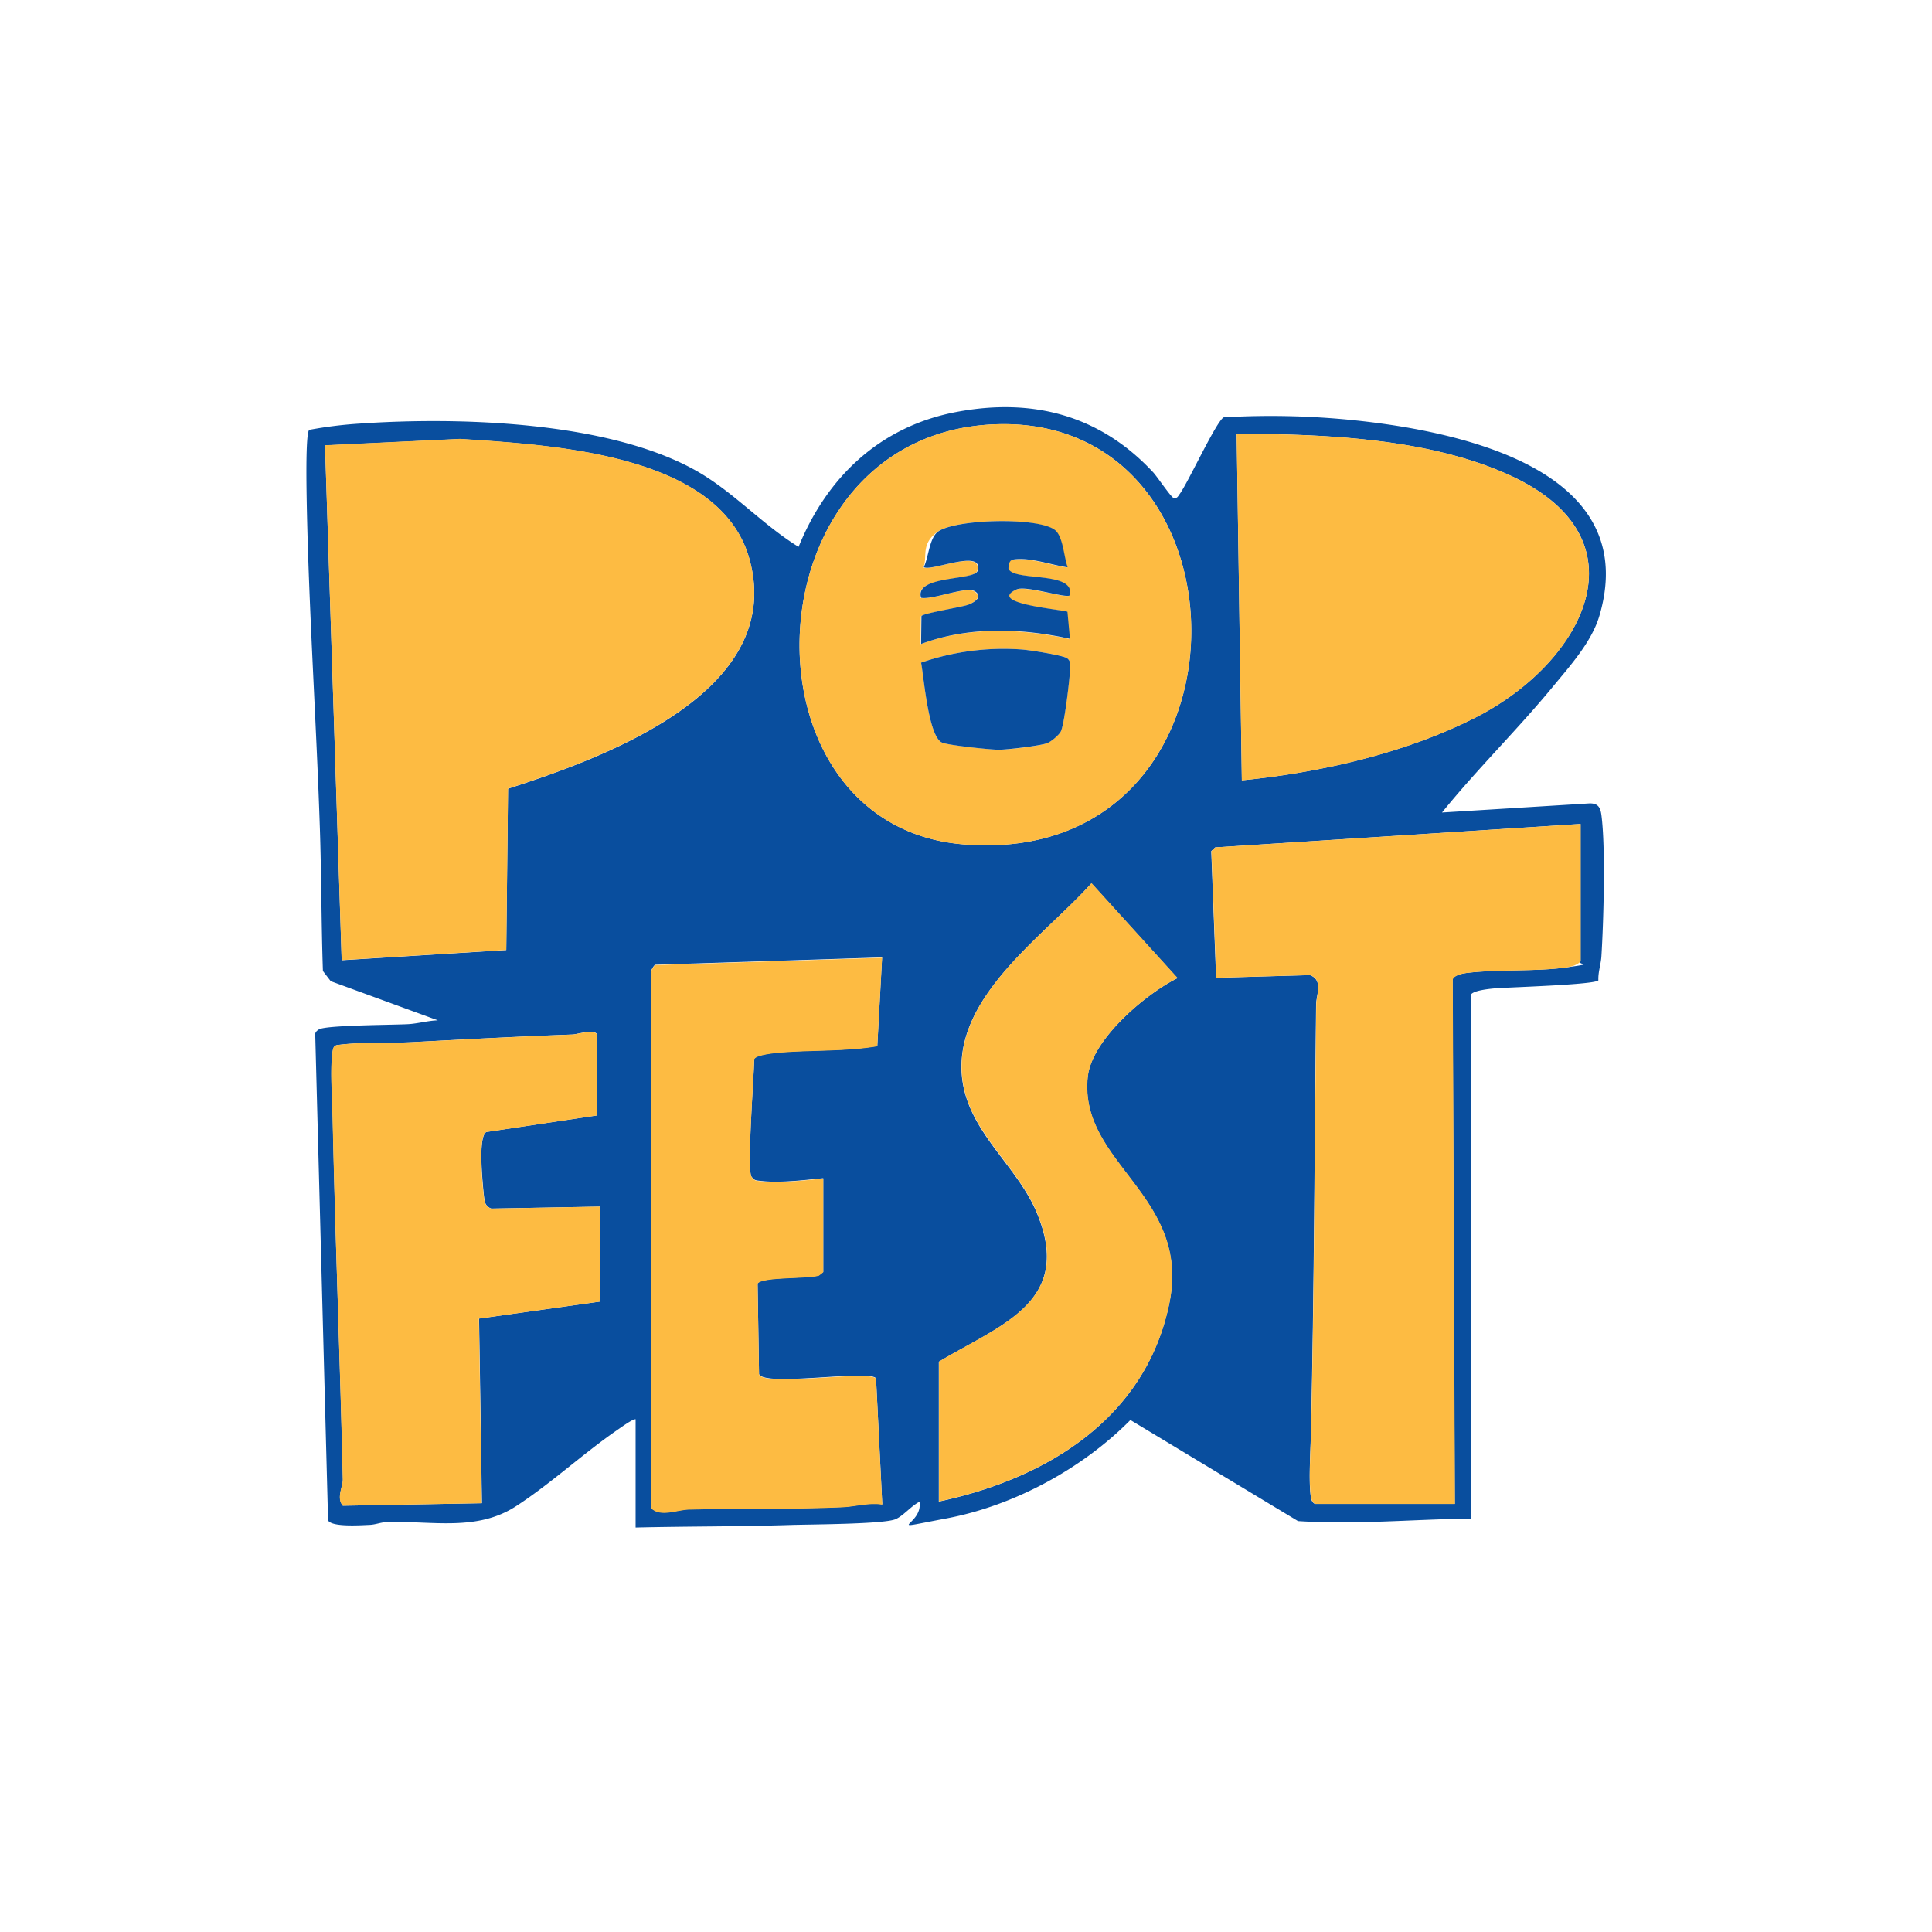
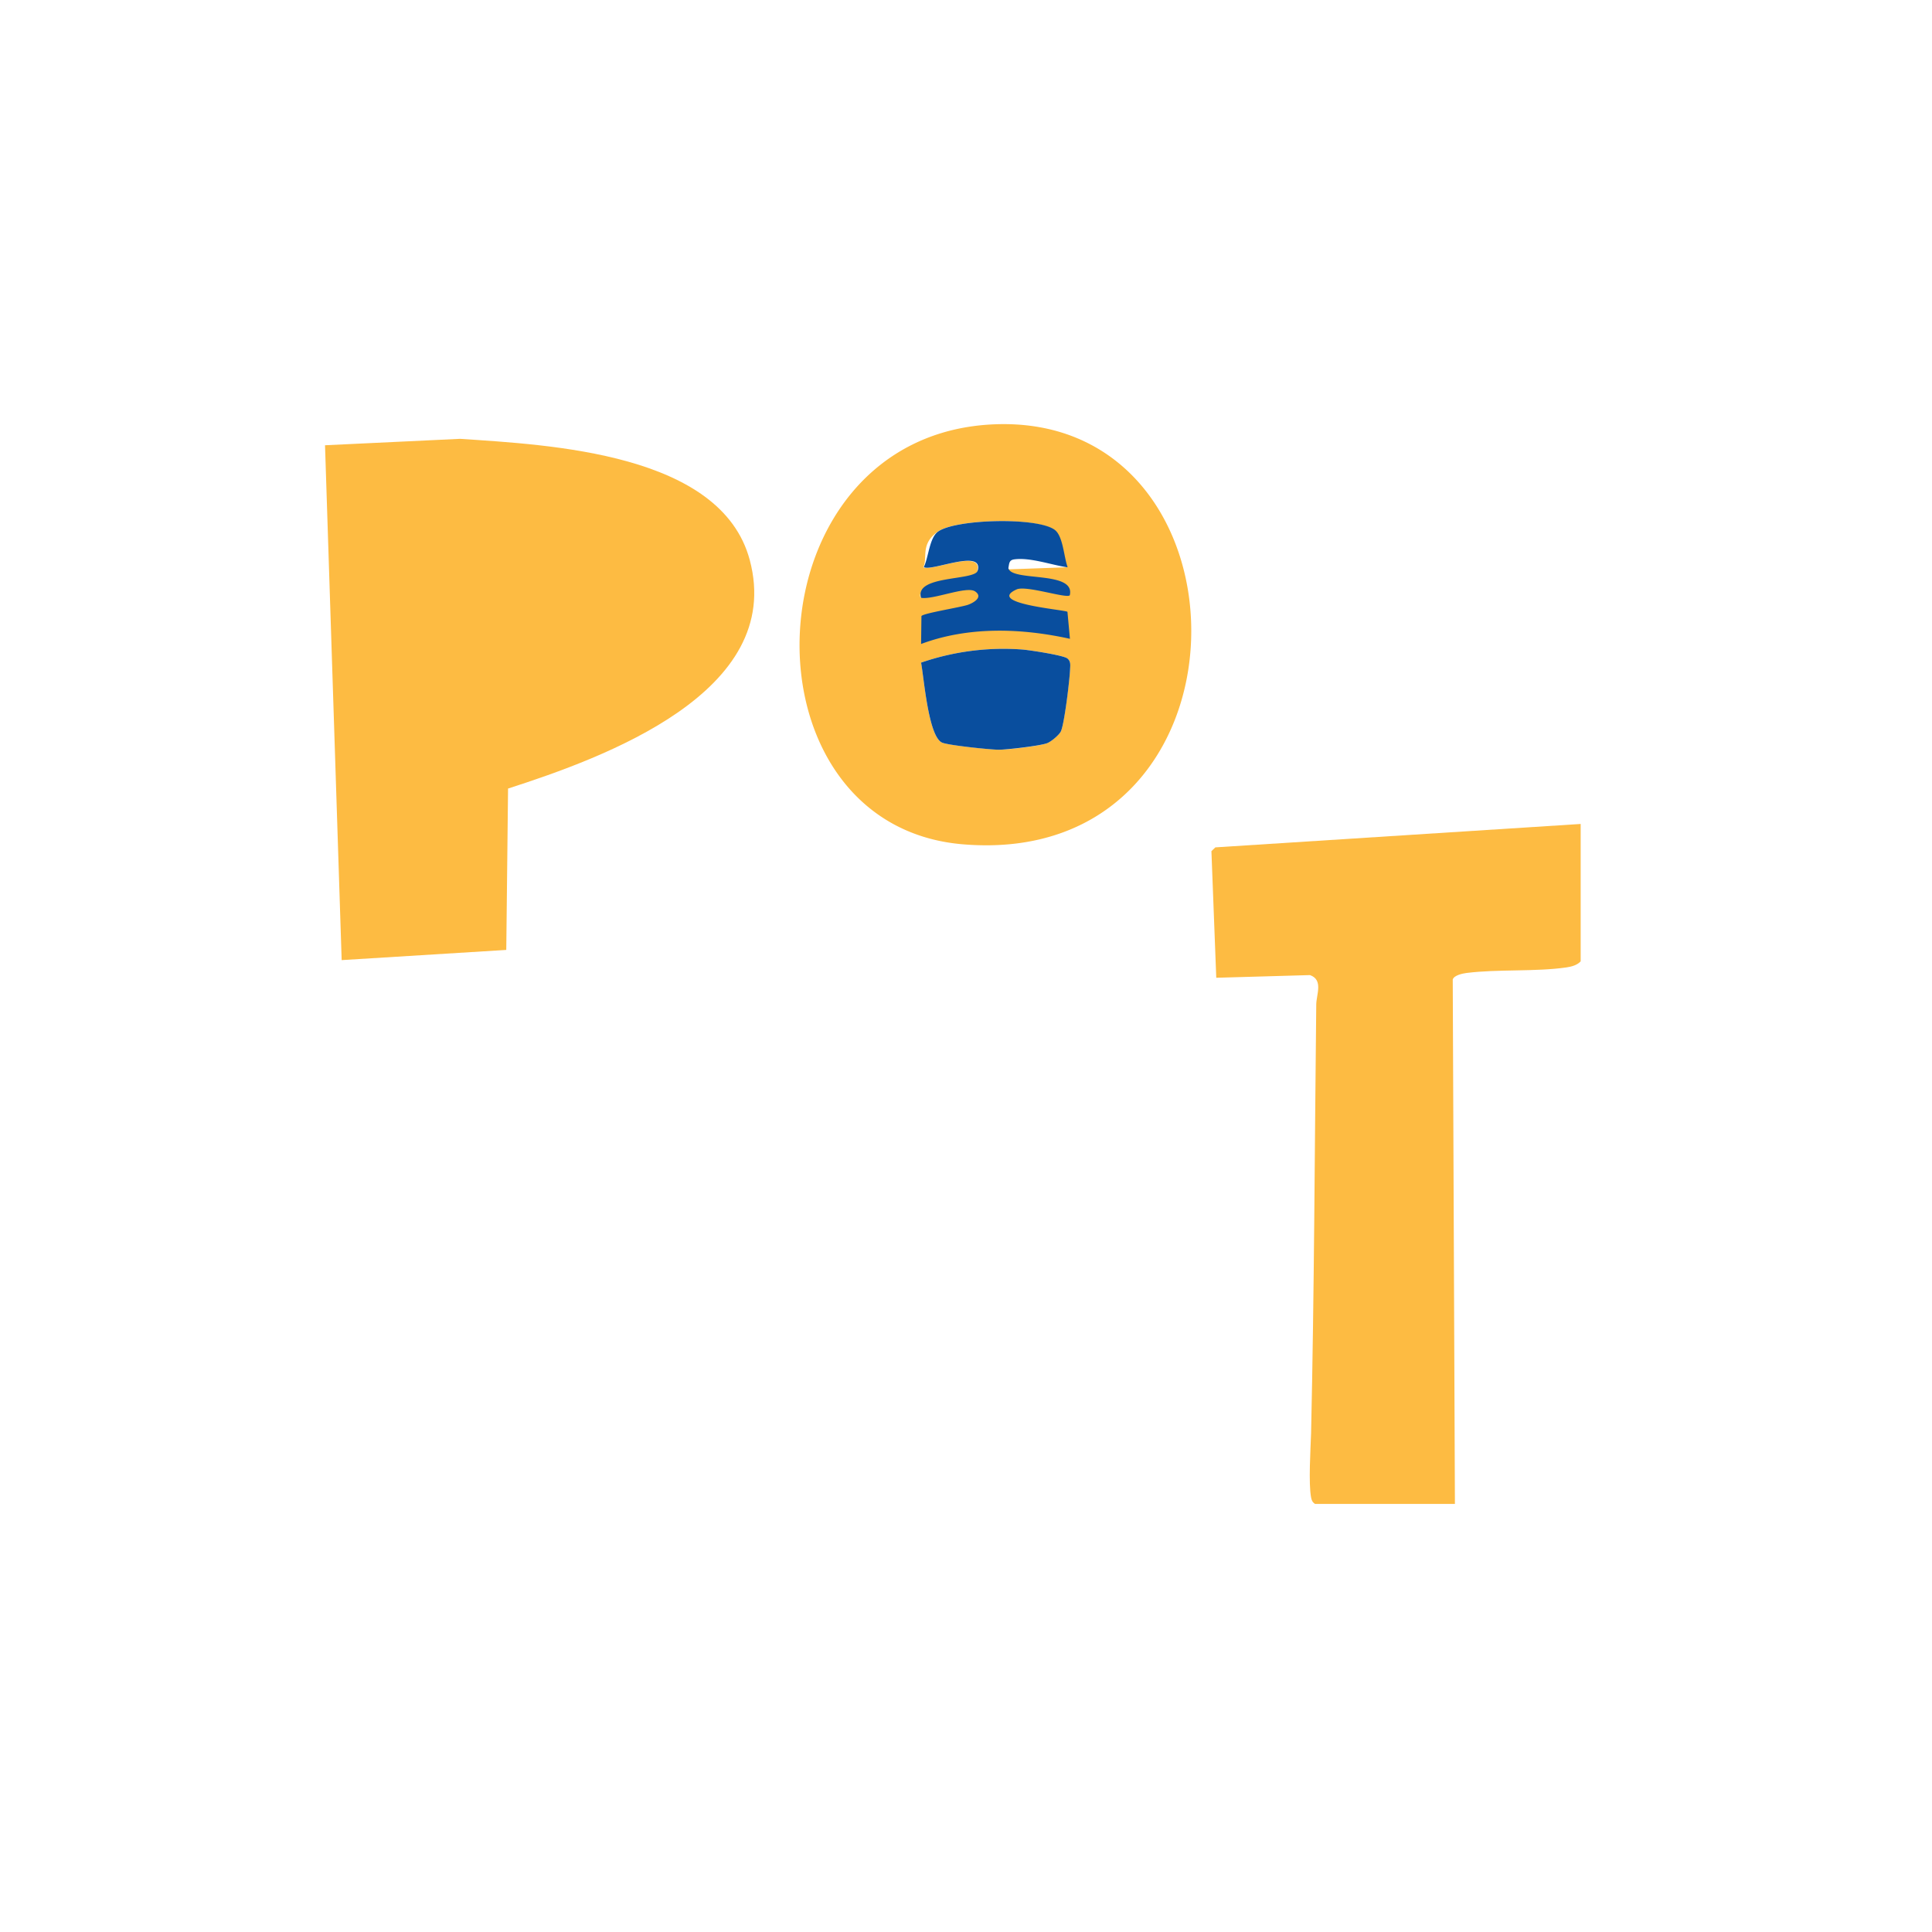
<svg xmlns="http://www.w3.org/2000/svg" width="65" height="65" fill="none" viewBox="0 0 65 65">
-   <path fill="#094E9E" d="M21.39 47.757c-.054-.06-.542.3-.632.36-1.144.79-2.245 1.812-3.4 2.559-1.313.848-2.781.493-4.31.53-.204 0-.391.084-.596.096-.3.012-1.288.084-1.414-.15l-.433-16.377c.018-.066.066-.102.12-.139.217-.15 2.534-.15 3.015-.18.32-.018.668-.12.993-.127l-3.605-1.318-.264-.343c-.055-1.607-.049-3.214-.103-4.82-.12-3.612-.367-7.253-.44-10.876-.005-.35-.053-2.413.085-2.51a14 14 0 0 1 1.691-.21c3.335-.23 8.282-.079 11.243 1.54 1.294.705 2.275 1.836 3.527 2.606.963-2.365 2.756-4.056 5.314-4.538 2.57-.487 4.833.115 6.614 2.029.127.132.608.848.692.866.12.024.151-.066.205-.138.289-.397 1.234-2.456 1.48-2.576a27.3 27.3 0 0 1 6.067.325c3.31.566 7.83 2.046 6.573 6.343-.253.867-.963 1.662-1.535 2.354-1.198 1.462-2.57 2.798-3.762 4.273l4.972-.307c.276 0 .355.132.39.391.145 1.095.073 3.593 0 4.755-.017.27-.114.53-.102.806-.09.15-3.045.235-3.484.271-.187.018-.759.072-.813.229v17.61c-1.944.024-3.864.21-5.808.084l-5.639-3.4c-1.619 1.637-3.918 2.883-6.187 3.31s-.776.247-.909-.56c-.27.133-.541.47-.8.584-.385.175-2.943.175-3.605.199-1.71.054-3.43.042-5.146.084v-3.63zm12.079-33.481c-8.342.325-8.787 13.5-1.06 14.131 10.07.825 10.016-14.486 1.06-14.131m8.312 11.977c2.642-.26 5.549-.921 7.92-2.143 3.557-1.836 5.778-5.982 1.095-8.119-2.726-1.246-6.229-1.39-9.19-1.396zm-24.688.282c3.232-1.04 9.322-3.244 8.13-7.691-.962-3.605-6.728-3.87-9.743-4.075l-4.544.217.56 17.321 5.536-.343.06-5.423zm36.087 1.186-12.296.788-.133.127.163 4.261 3.154-.09c.457.162.216.662.21.993-.054 4.815-.066 9.617-.174 14.42-.012.554-.084 1.685 0 2.16.018.097.042.163.132.217h4.707l-.073-17.646c.049-.144.325-.198.47-.217 1.06-.132 2.311-.042 3.352-.186 1.041-.145.361-.072.482-.205v-4.622zM31.585 45.813v4.706c3.617-.77 6.94-2.78 7.746-6.632.77-3.678-3.051-4.725-2.738-7.656.138-1.264 1.95-2.792 3.02-3.322l-2.894-3.19c-1.583 1.77-4.562 3.762-4.363 6.428.144 1.89 1.835 3.015 2.521 4.646 1.258 3.01-1.197 3.768-3.298 5.026zm-9.678-13.127v18.05c.325.3.861.054 1.252.042 1.728-.054 3.467 0 5.188-.078.428-.018.879-.163 1.336-.09l-.21-4.237c-.21-.307-3.768.294-3.936-.145l-.049-3.051c.163-.235 1.668-.15 2.065-.271l.144-.115v-3.153c-.65.066-1.474.168-2.124.09-.15-.018-.193-.012-.29-.144-.162-.223.085-3.413.091-3.955.048-.15.698-.21.897-.228 1.077-.085 2.172-.03 3.244-.21l.162-2.98-7.625.247c-.054.012-.139.174-.145.216zm-1.811 4.84v-2.679c0-.259-.692-.048-.825-.042-1.823.066-3.629.162-5.44.259-.831.042-1.662-.012-2.492.096-.114.03-.127.108-.145.205-.09.493-.018 1.679 0 2.25.085 4.045.247 8.12.343 12.164 0 .24-.222.62 0 .879l4.677-.085-.096-6.21 4.068-.572v-3.196l-3.653.066a.33.33 0 0 1-.217-.217c-.042-.144-.096-.89-.108-1.101-.012-.259-.06-1.138.156-1.258l3.738-.56z" />
  <path fill="#FDBB42" d="m17.093 26.536-.06 5.423-5.538.343-.56-17.322 4.545-.216c3.015.204 8.78.475 9.744 4.074 1.191 4.448-4.9 6.65-8.131 7.692zM53.18 27.72v4.623c-.12.132-.313.18-.482.205-1.041.15-2.293.054-3.352.186-.145.018-.421.078-.47.217l.073 17.646h-4.707c-.084-.054-.114-.12-.132-.217-.09-.481-.018-1.613 0-2.16.108-4.803.12-9.606.174-14.42 0-.332.247-.831-.21-.994l-3.154.09-.163-4.26.133-.127 12.296-.788z" />
-   <path fill="#FDBB42" d="M33.469 14.275c8.956-.349 9.01 14.956-1.06 14.132-7.727-.632-7.282-13.807 1.06-14.132m2.431 4.81c-.12-.338-.15-1.042-.433-1.253-.584-.439-3.316-.373-3.918.055-.602.427-.325.878-.487 1.197.228.169 2.034-.644 1.811.127-.096.337-2.13.15-1.902.908.404.073 1.535-.409 1.818-.216s-.054.39-.24.451c-.242.084-1.505.289-1.566.38l-.012.938c1.601-.596 3.365-.53 5.008-.174l-.085-.91c-.108-.077-2.75-.276-1.709-.751.325-.145 1.68.306 1.788.198.204-.843-1.956-.451-2.065-.915.036-.174.03-.277.199-.295.536-.072 1.24.187 1.775.265zm-4.91 3.207c.096.524.246 2.486.704 2.69.198.09 1.63.241 1.92.241.294 0 1.348-.12 1.606-.217.133-.048.41-.276.47-.397.12-.247.295-1.77.313-2.112 0-.127.024-.247-.09-.343-.127-.109-1.276-.283-1.517-.301a8.5 8.5 0 0 0-3.407.44" />
-   <path fill="#FDBB42" d="m41.78 26.254-.174-11.658c2.961.006 6.458.144 9.19 1.396 4.683 2.143 2.462 6.283-1.095 8.119-2.371 1.222-5.278 1.884-7.92 2.143M21.907 32.686c.006-.042.09-.205.145-.217l7.625-.246-.162 2.979c-1.072.18-2.167.126-3.244.21-.199.019-.849.079-.897.23-.006.535-.253 3.73-.09 3.953.096.133.138.127.289.145.65.072 1.468-.024 2.124-.09v3.153l-.144.115c-.397.12-1.902.036-2.065.27l.049 3.052c.168.44 3.725-.163 3.936.144l.21 4.237c-.457-.072-.909.072-1.336.09-1.721.079-3.466.03-5.188.079-.39.012-.927.265-1.252-.042V32.686M20.096 37.526l-3.738.56c-.216.114-.162.999-.156 1.258.006.21.066.956.108 1.101.03.102.115.187.217.217l3.653-.067v3.196l-4.068.572.096 6.211-4.676.084c-.223-.258 0-.632 0-.878-.09-4.045-.253-8.12-.344-12.164-.012-.572-.09-1.757 0-2.25.018-.097.03-.175.145-.205.83-.115 1.661-.054 2.492-.097 1.811-.096 3.623-.192 5.44-.258.133 0 .825-.217.825.042v2.678zM31.585 45.812c2.1-1.257 4.556-2.016 3.298-5.025-.68-1.631-2.377-2.756-2.521-4.646-.199-2.666 2.78-4.665 4.363-6.428l2.895 3.19c-1.071.53-2.889 2.064-3.021 3.322-.313 2.937 3.508 3.978 2.738 7.655-.806 3.852-4.129 5.862-7.746 6.633v-4.707z" />
+   <path fill="#FDBB42" d="M33.469 14.275c8.956-.349 9.01 14.956-1.06 14.132-7.727-.632-7.282-13.807 1.06-14.132m2.431 4.81c-.12-.338-.15-1.042-.433-1.253-.584-.439-3.316-.373-3.918.055-.602.427-.325.878-.487 1.197.228.169 2.034-.644 1.811.127-.096.337-2.13.15-1.902.908.404.073 1.535-.409 1.818-.216s-.054.39-.24.451c-.242.084-1.505.289-1.566.38l-.012.938l-.085-.91c-.108-.077-2.75-.276-1.709-.751.325-.145 1.68.306 1.788.198.204-.843-1.956-.451-2.065-.915.036-.174.03-.277.199-.295.536-.072 1.24.187 1.775.265zm-4.91 3.207c.096.524.246 2.486.704 2.69.198.09 1.63.241 1.92.241.294 0 1.348-.12 1.606-.217.133-.048.41-.276.47-.397.12-.247.295-1.77.313-2.112 0-.127.024-.247-.09-.343-.127-.109-1.276-.283-1.517-.301a8.5 8.5 0 0 0-3.407.44" />
  <path fill="#094E9E" d="M30.99 22.293a8.5 8.5 0 0 1 3.406-.44c.24.018 1.39.193 1.517.301.114.096.096.217.09.343-.012.35-.193 1.872-.313 2.113-.06.12-.331.349-.47.397-.258.09-1.306.21-1.606.217-.29 0-1.722-.15-1.92-.241-.458-.205-.608-2.167-.705-2.69M35.9 19.084c-.535-.078-1.24-.337-1.775-.265-.175.024-.169.127-.199.295.103.47 2.27.072 2.065.915-.115.114-1.469-.343-1.788-.199-1.047.476 1.595.68 1.71.753l.084.909c-1.643-.362-3.413-.422-5.008.174l.012-.939c.06-.096 1.324-.295 1.565-.379.187-.066.524-.259.24-.451-.282-.193-1.413.289-1.817.216-.234-.764 1.8-.572 1.902-.909.217-.77-1.583.043-1.811-.126.162-.319.186-.993.487-1.198.608-.42 3.34-.487 3.918-.054.283.21.307.915.434 1.252z" />
</svg>